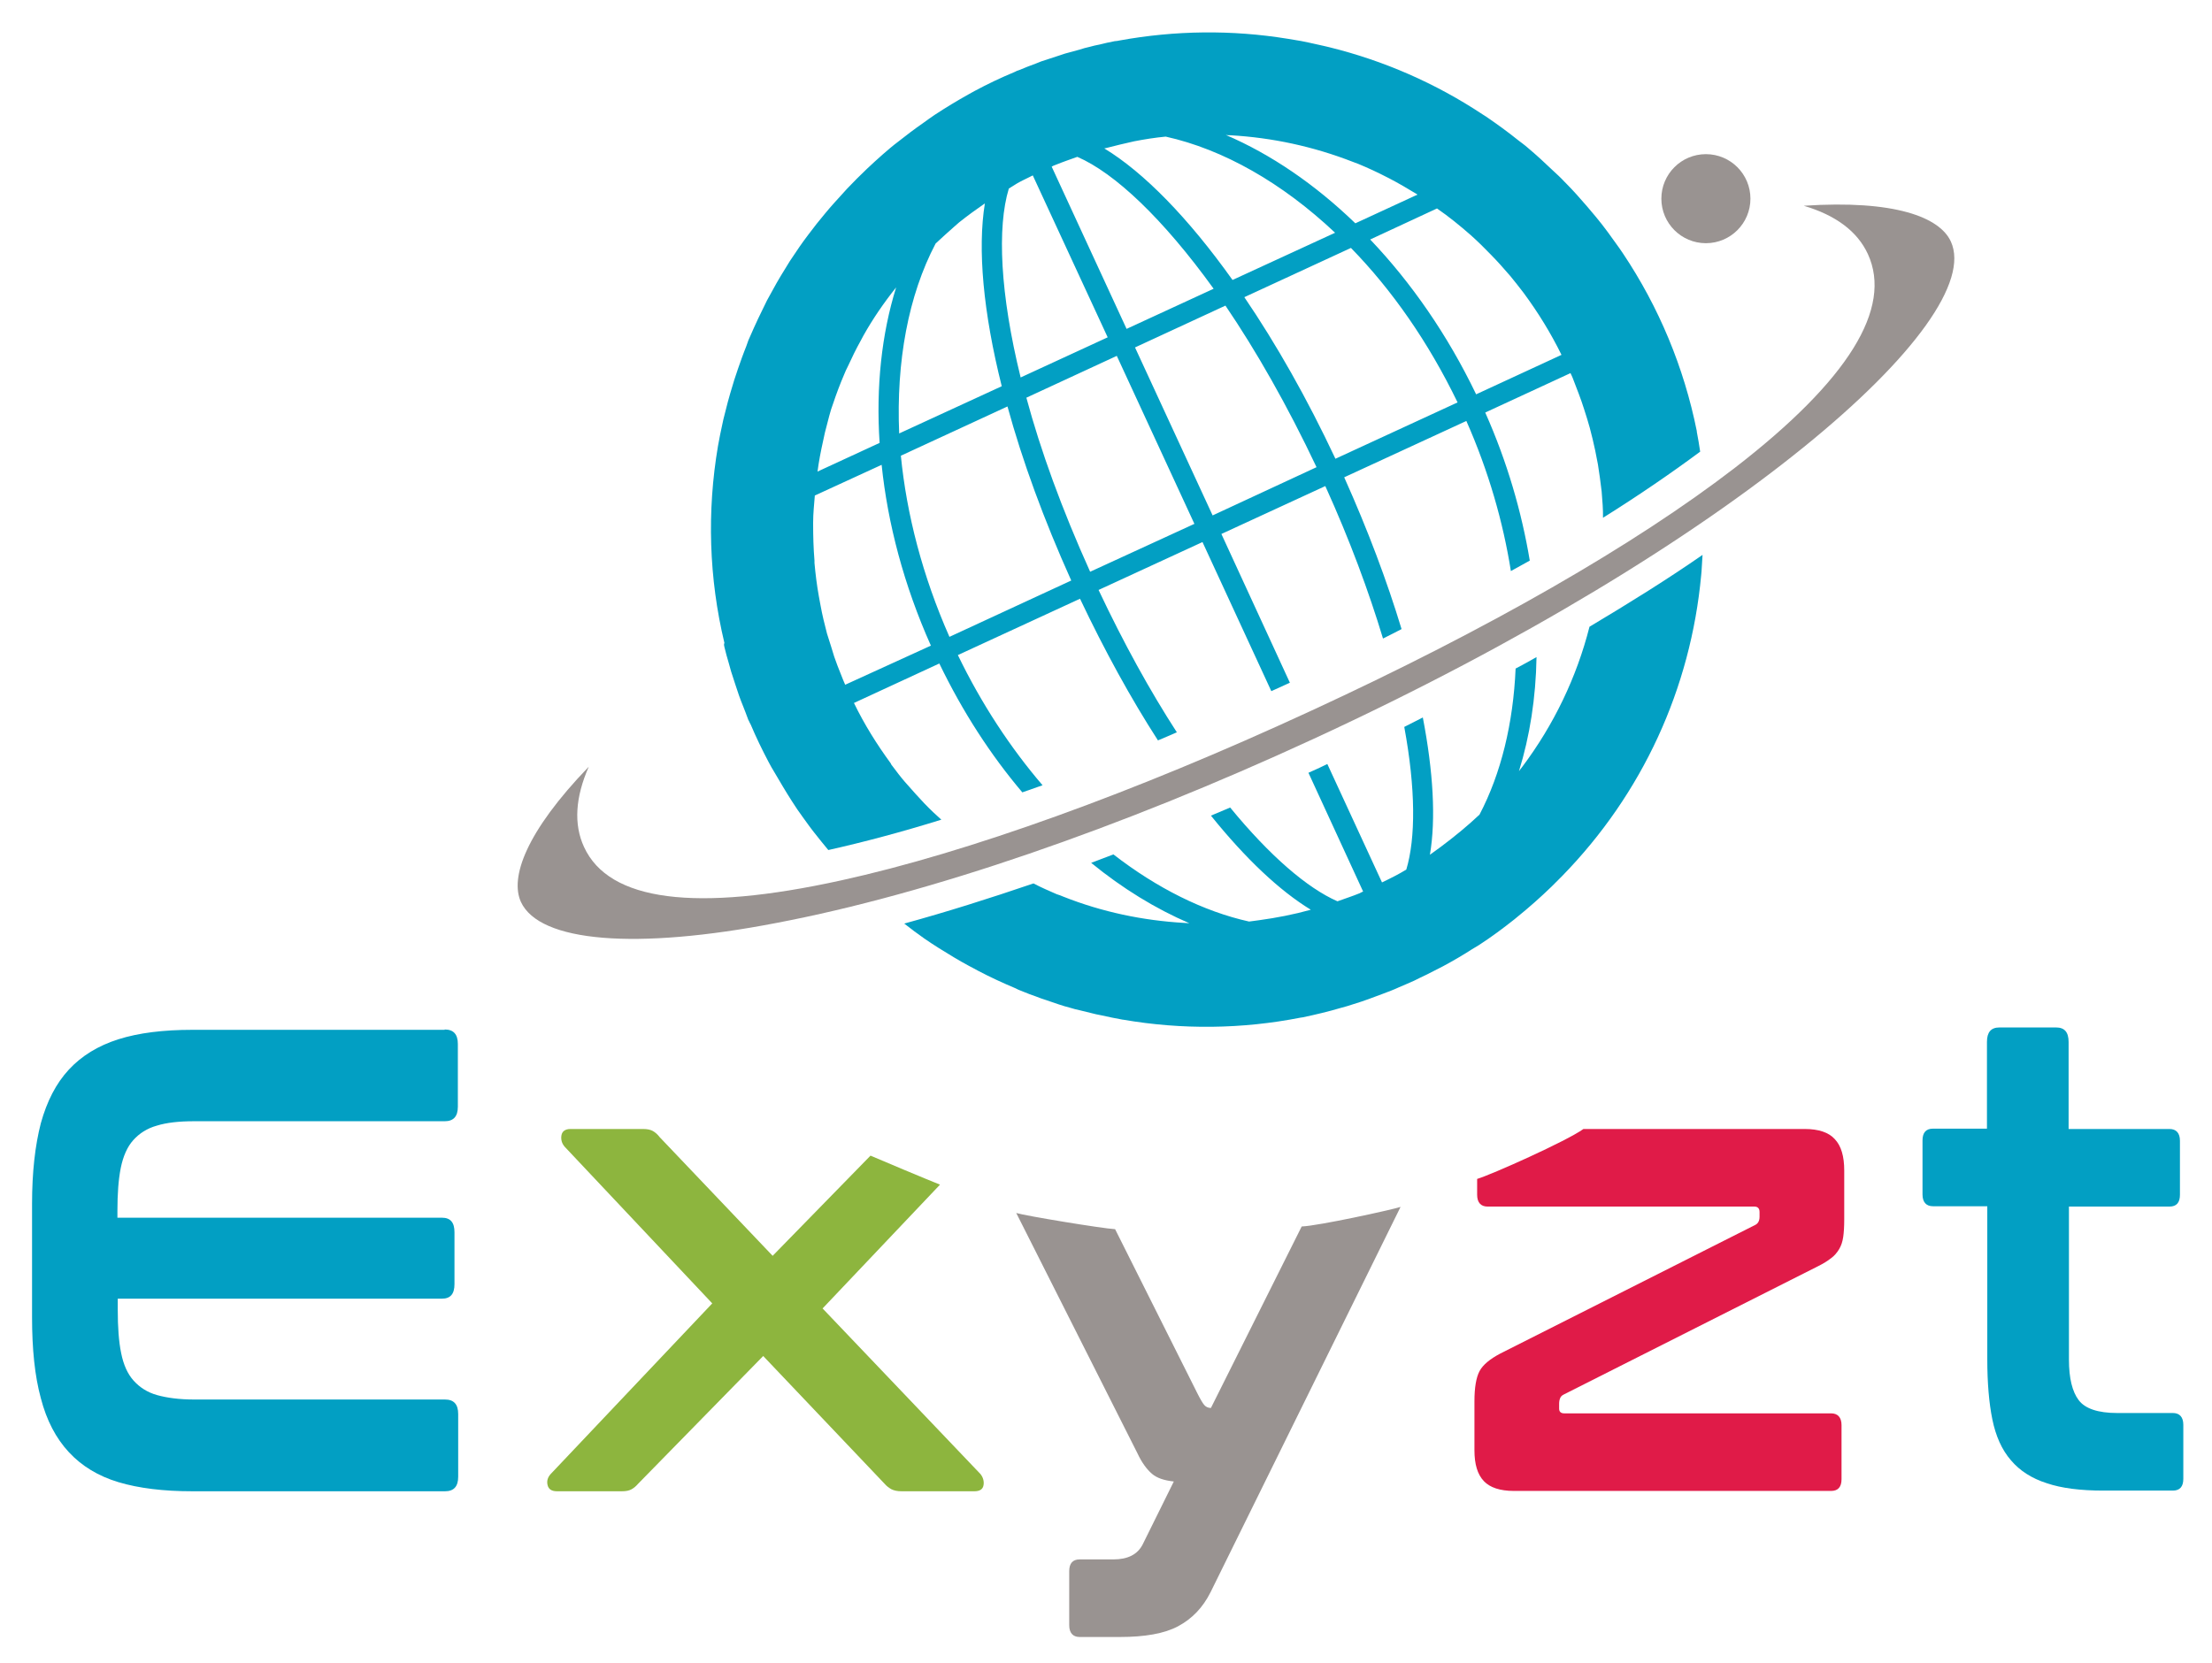
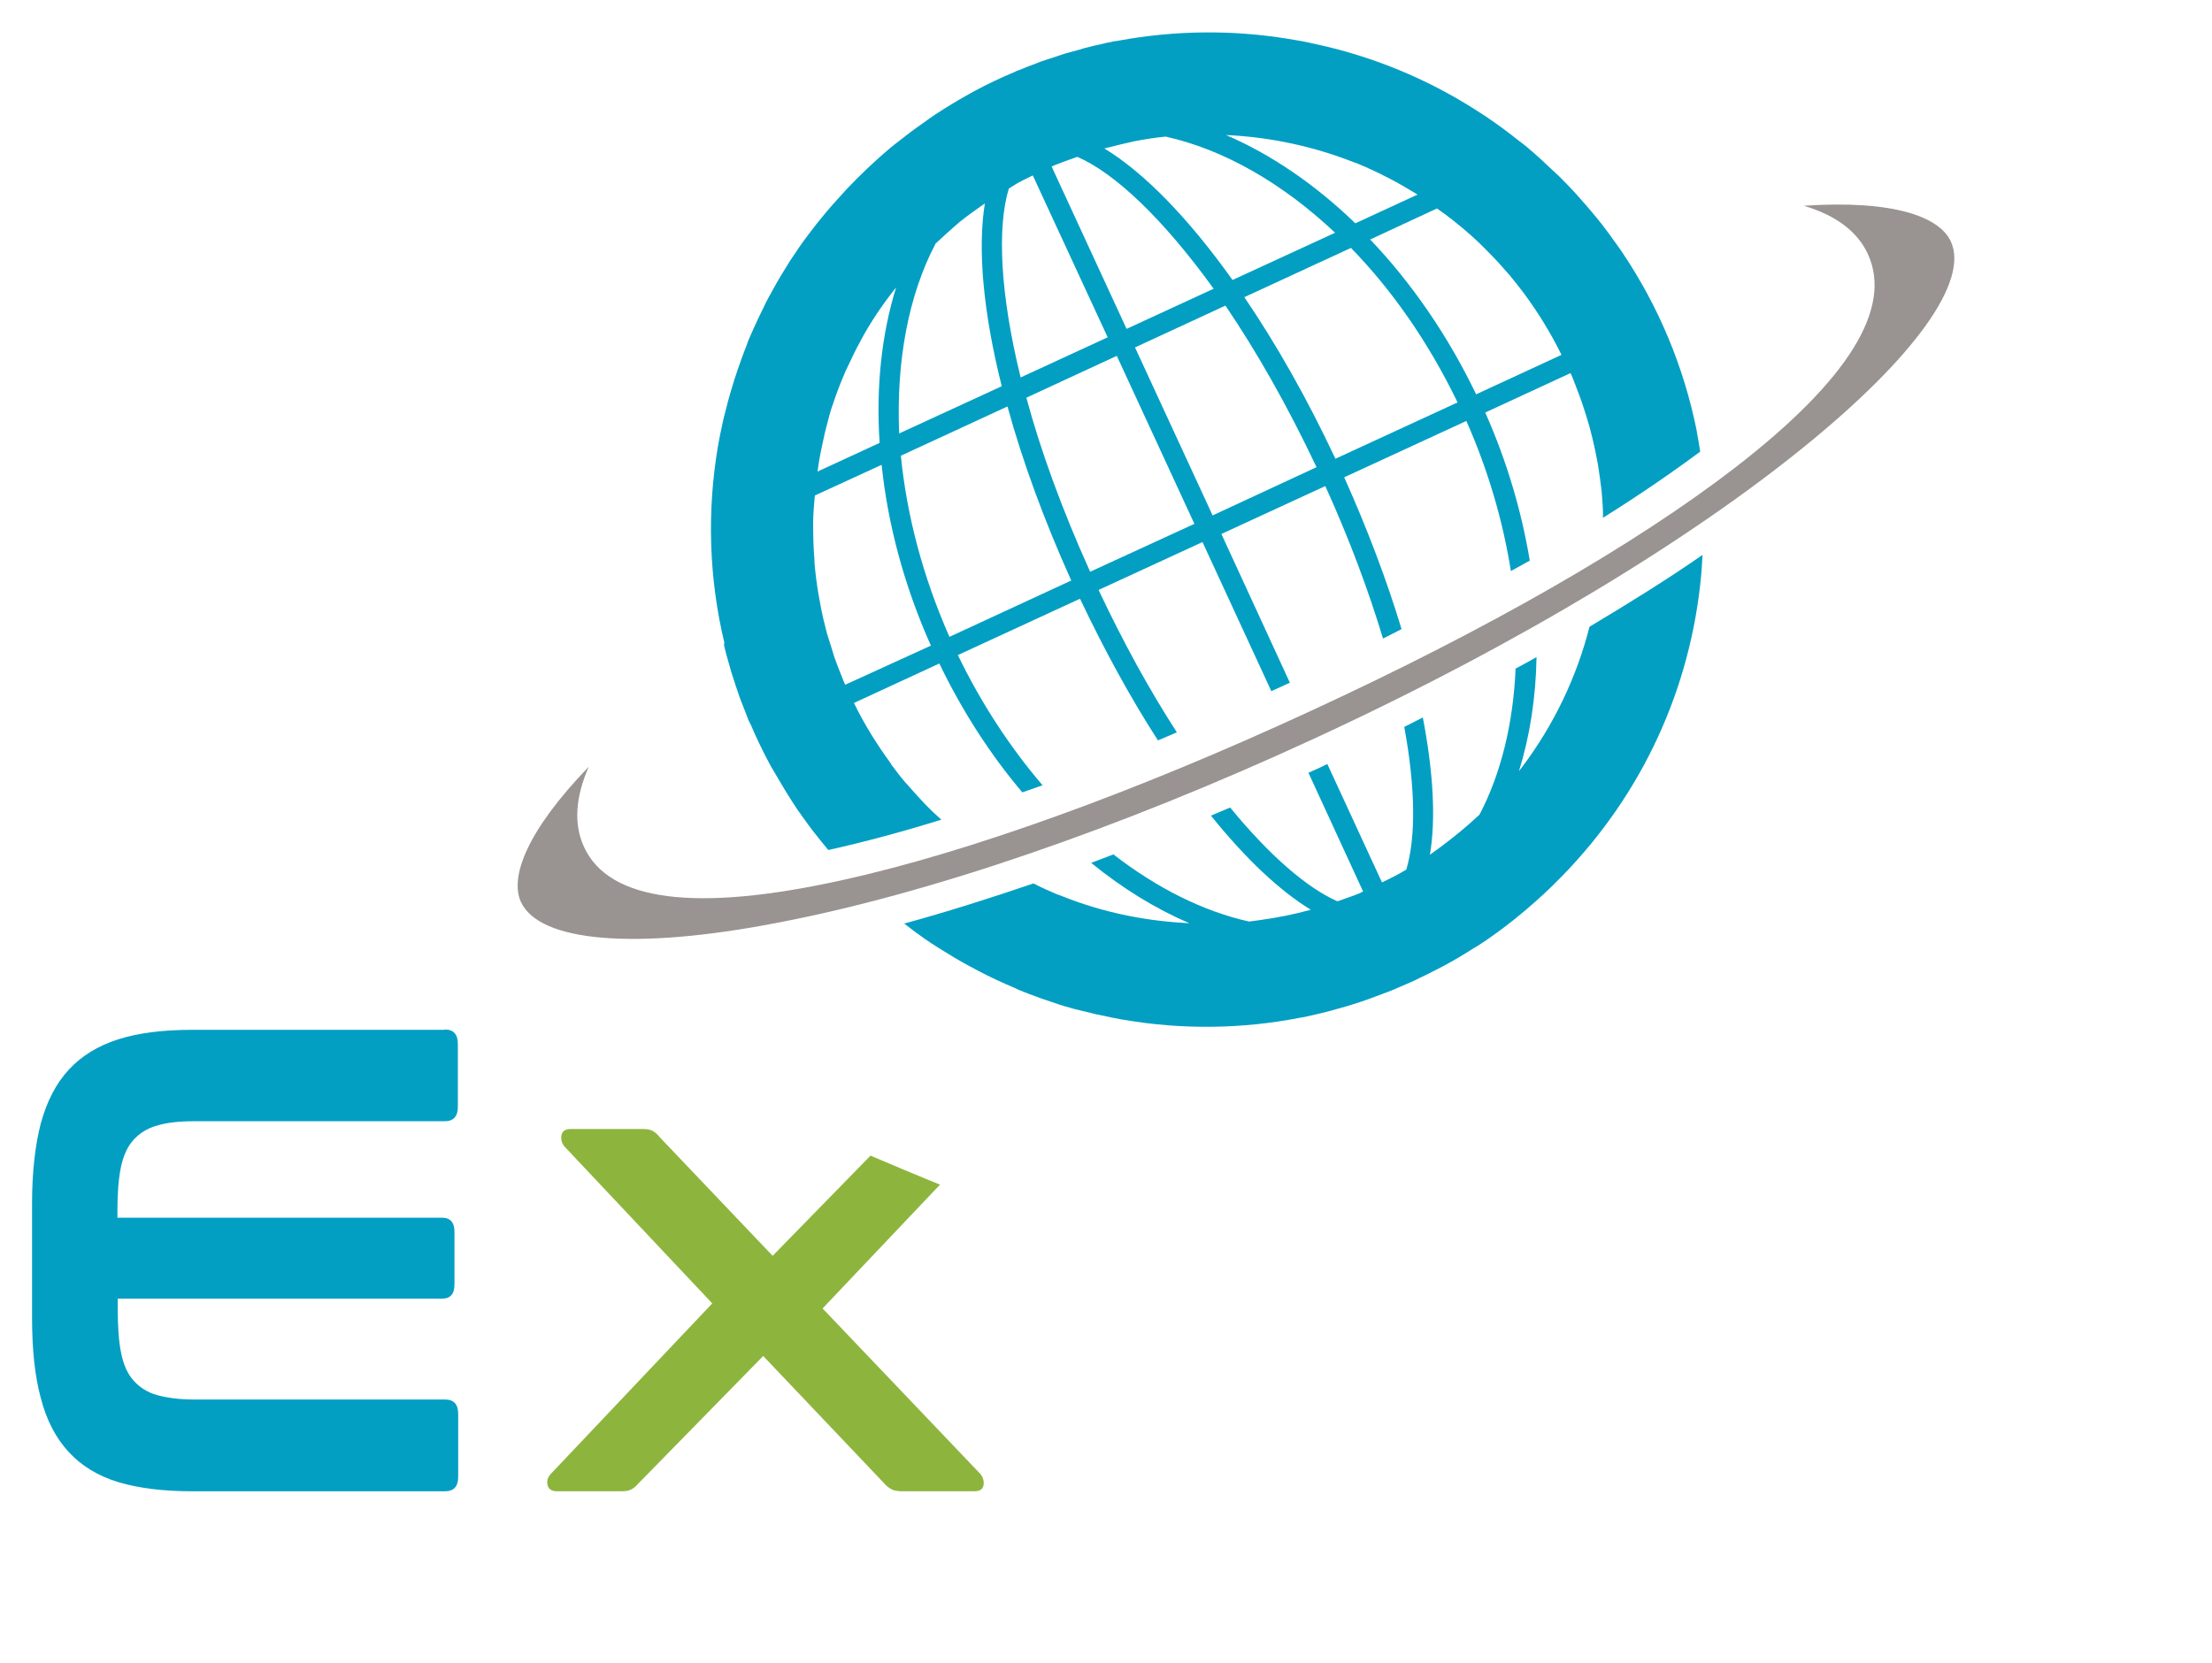
<svg xmlns="http://www.w3.org/2000/svg" version="1.1" id="Calque_1" x="0px" y="0px" viewBox="0 0 655.6 493" style="enable-background:new 0 0 655.6 493;" xml:space="preserve">
  <style type="text/css">
	.st0{fill:#029FC3;}
	.st1{fill:#8DB53E;}
	.st2{fill:#999391;}
	.st3{fill:#E01B48;}
</style>
  <g>
    <path class="st0" d="M131.8,305.2c2.6,0,3.9,1.4,3.9,4.3v18.6c0,2.9-1.3,4.3-3.9,4.3H57.5c-4.4,0-8.1,0.4-11,1.3   c-2.9,0.8-5.2,2.3-7,4.3c-1.8,2-3,4.8-3.7,8.2c-0.7,3.5-1,7.7-1,12.8v2H131c2.5,0,3.7,1.4,3.7,4.3v15.4c0,2.9-1.2,4.3-3.7,4.3H34.9   v3.3c0,5.1,0.3,9.4,1,12.8c0.7,3.5,1.9,6.2,3.7,8.2c1.8,2,4.1,3.5,7,4.3c2.9,0.8,6.5,1.3,11,1.3h74.3c2.6,0,3.9,1.4,3.9,4.3v18.6   c0,2.9-1.3,4.3-3.9,4.3H57c-8.6,0-15.9-0.9-21.9-2.7s-10.9-4.8-14.7-8.9c-3.8-4.1-6.6-9.4-8.3-16c-1.8-6.6-2.6-14.6-2.6-24v-33.6   c0-9.4,0.9-17.3,2.6-23.9c1.8-6.5,4.5-11.8,8.3-15.9c3.8-4.1,8.7-7.1,14.7-9c6-1.9,13.3-2.8,21.9-2.8H131.8z" />
    <path class="st1" d="M190.6,334.7c1.2,0,2.2,0.2,2.9,0.6c0.7,0.4,1.4,1,2,1.8l33.5,35.2l29-29.7c1.3,0.6,17.8,7.5,20.6,8.6   l-34.8,36.7l46.8,49.1c0.8,1,1.1,2.2,0.9,3.3c-0.2,1.2-1.1,1.8-2.7,1.8h-21.6c-1.2,0-2.2-0.2-3-0.6c-0.7-0.4-1.4-0.9-2-1.6   l-36-37.9l-37.1,37.9c-0.6,0.7-1.2,1.2-1.9,1.6c-0.7,0.4-1.6,0.6-2.9,0.6h-19.2c-1.6,0-2.5-0.6-2.8-1.8c-0.3-1.2,0-2.3,0.9-3.3   l47.9-50.6L167.4,340c-0.9-1-1.2-2.2-1-3.4c0.2-1.2,1.1-1.9,2.7-1.9H190.6z" />
-     <path class="st2" d="M415.1,357.8L358.8,472c-2.3,4.6-5.5,7.9-9.6,10.1c-4.1,2.2-9.9,3.2-17.3,3.2h-11.9c-2,0-3.1-1.2-3.1-3.5v-16   c0-2.3,1-3.5,3.1-3.5h10c4.3,0,7.2-1.5,8.7-4.5l9.2-18.6c-2.8-0.3-5-1-6.5-2.3s-3-3.3-4.3-6.1l-35.9-71.2   c2.5,0.8,25.5,4.6,29.3,4.8l24.3,48.5c0.9,1.8,1.6,3,2.1,3.6c0.5,0.6,1.2,0.9,2,0.9l26.9-53.8C390.8,363.4,412.3,358.7,415.1,357.8   z" />
-     <path class="st3" d="M534.9,334.7c4.1,0,7.1,1,8.9,3c1.9,2,2.8,5.1,2.8,9.3v14.5c0,2.1-0.1,3.8-0.3,5.2c-0.2,1.4-0.6,2.6-1.2,3.6   c-0.6,1-1.4,2-2.4,2.7c-1,0.8-2.3,1.6-3.7,2.3l-75.5,38.1c-0.6,0.3-0.9,0.6-1.1,1.1c-0.2,0.5-0.3,1-0.3,1.7v1.4   c0,0.9,0.5,1.4,1.5,1.4h79.1c2,0,3.1,1.2,3.1,3.5v16c0,2.3-1,3.5-3.1,3.5h-94c-4.1,0-7.1-1-8.9-2.9c-1.9-2-2.8-5-2.8-9.2v-14.5   c0-4,0.5-7,1.5-8.9c1-1.9,3.1-3.6,6.1-5.2l75.5-38.1c0.9-0.4,1.4-1.2,1.4-2.5v-1.4c0-1-0.5-1.6-1.5-1.6h-79.1c-2,0-3.1-1.2-3.1-3.5   v-4.7c4.1-1.2,26.5-11.2,31.5-14.8H534.9z" />
-     <path class="st0" d="M588.9,334.7v-25.8c0-2.9,1.2-4.3,3.7-4.3h16.8c2.5,0,3.7,1.4,3.7,4.3v25.8H643c2,0,3.1,1.2,3.1,3.5v16   c0,2.3-1,3.5-3.1,3.5h-29.8v45.4c0,5.5,1,9.5,2.9,12c1.9,2.5,5.7,3.8,11.4,3.8H644c2,0,3.1,1.2,3.1,3.5v16c0,2.3-1,3.5-3.1,3.5   h-20.6c-6.8,0-12.4-0.7-16.8-2.2c-4.4-1.4-8-3.7-10.6-6.8c-2.7-3.1-4.5-7.2-5.5-12.1s-1.5-10.9-1.5-17.8v-45.4h-16.1   c-2,0-3.1-1.2-3.1-3.5v-16c0-2.3,1-3.5,3.1-3.5H588.9z" />
    <g id="XMLID_47_">
      <path id="XMLID_124_" class="st0" d="M214.7,191.8c0.4,1.6,0.8,3.2,1.3,4.8c0.2,0.8,0.5,1.7,0.7,2.5c0.4,1.2,0.8,2.5,1.2,3.7    c0.4,1.1,0.7,2.2,1.1,3.3c0.4,1.1,0.8,2.2,1.3,3.4c0.4,1.1,0.9,2.2,1.3,3.4c0.1,0.3,0.2,0.6,0.4,0.9c0.1,0.3,0.3,0.6,0.5,1    c1.6,3.8,3.4,7.5,5.3,11.1c0.5,1,1.1,2,1.7,3c1.7,2.9,3.4,5.8,5.2,8.6c1,1.6,2.1,3.2,3.2,4.7c1.1,1.5,2.2,3.1,3.4,4.6    c1.4,1.8,2.8,3.5,4.2,5.2c10.3-2.3,21.6-5.3,33.5-9c-0.8-0.7-1.6-1.5-2.4-2.2c-1.8-1.7-3.5-3.5-5.2-5.4c-1.1-1.2-2.1-2.4-3.2-3.6    c-1.3-1.5-2.5-3.1-3.7-4.7c-0.2-0.2-0.4-0.5-0.5-0.8c-4.1-5.6-7.8-11.5-10.9-17.9l25.3-11.7c6.9,14.3,15.2,27.1,24.6,38.2    c2-0.7,4-1.4,6-2.1c-9.5-11.1-18.1-24.1-25.1-38.6l36.2-16.7c7.3,15.4,15.1,29.6,23.1,42c1.9-0.8,3.8-1.6,5.6-2.4    c-7.9-12.2-15.7-26.3-23.2-42.2l30.8-14.2l20.4,44.2c1.8-0.8,3.7-1.7,5.5-2.5L362,158.3l30.8-14.2c7.3,16.1,12.9,31.3,17.1,45.2    c1.8-0.9,3.6-1.8,5.5-2.8c-4.3-14.2-10-29.4-17-45l36.2-16.7c6.6,14.9,10.9,30,13.2,44.5c1.9-1,3.7-2.1,5.6-3.1    c-2.4-14.4-6.7-29.3-13.2-43.9l25.3-11.7c0,0,0,0,0,0.1c0.2,0.4,0.4,0.8,0.6,1.3c0.6,1.5,1.2,3.1,1.8,4.7c0.6,1.5,1.1,3.1,1.6,4.6    c0.6,1.9,1.2,3.7,1.7,5.6c0.6,2.2,1.1,4.4,1.6,6.7c0.3,1.4,0.5,2.7,0.8,4.1c0.4,2.6,0.8,5.3,1.1,8c0.1,1.3,0.2,2.7,0.3,4    c0.1,1.3,0.1,2.5,0.1,3.8c10.7-6.7,20.3-13.3,28.8-19.6c-0.3-2-0.6-3.9-1-5.9c0-0.1,0-0.1,0-0.2c-3.8-18.9-11.2-36.7-21.9-52.7    c-0.4-0.5-0.7-1.1-1.1-1.6c-2.2-3.1-4.4-6.2-6.9-9.2c-0.9-1.1-1.8-2.1-2.7-3.2c-2-2.3-4-4.6-6.2-6.8c-0.1-0.1-0.3-0.3-0.4-0.4    c-1.1-1.2-2.3-2.3-3.5-3.4c-2.4-2.3-4.9-4.6-7.4-6.7c-0.9-0.8-1.9-1.5-2.8-2.2c-3.1-2.5-6.3-4.8-9.5-7c-0.4-0.2-0.7-0.5-1.1-0.7    c-13.9-9.2-29.2-15.9-45.4-19.9c-0.6-0.1-1.1-0.3-1.7-0.4c-1.5-0.3-3-0.7-4.5-1c-1.4-0.3-2.9-0.6-4.3-0.8    c-0.6-0.1-1.2-0.2-1.8-0.3c-16.6-2.7-33.4-2.5-49.9,0.5c-0.5,0.1-0.9,0.2-1.4,0.2c-1.5,0.3-3,0.6-4.5,1c-1,0.2-2,0.4-3,0.7    c-1,0.2-2,0.5-2.9,0.8c-1.5,0.4-2.9,0.8-4.4,1.2c-0.6,0.2-1.2,0.4-1.8,0.6c-1.7,0.6-3.5,1.1-5.2,1.7c-0.5,0.2-1,0.4-1.5,0.6    c-1.7,0.6-3.4,1.3-5.1,2c-0.2,0.1-0.4,0.1-0.6,0.2c-0.2,0.1-0.4,0.2-0.6,0.3c-4.1,1.7-8.1,3.6-12,5.7c-0.6,0.3-1.2,0.7-1.8,1    c-3.4,1.9-6.7,3.9-9.9,6c-1.2,0.8-2.3,1.6-3.4,2.4c-2.6,1.8-5.1,3.7-7.5,5.6c-1.6,1.2-3.1,2.5-4.6,3.8c-1.6,1.4-3.1,2.8-4.6,4.2    c-2,1.9-4,3.9-5.9,5.9c-1.3,1.4-2.6,2.9-3.9,4.3c-1.8,2-3.5,4.1-5.2,6.2c-1.7,2.2-3.4,4.4-5,6.7c-1,1.4-1.9,2.9-2.9,4.3    c-1.8,2.9-3.6,5.8-5.2,8.8c-0.5,1-1.1,1.9-1.6,2.9c-1.8,3.6-3.5,7.2-5.1,10.9c-0.1,0.3-0.3,0.6-0.4,0.9c-0.2,0.5-0.4,1.1-0.6,1.7    c-0.4,1.1-0.9,2.2-1.3,3.4c-0.4,1.1-0.8,2.3-1.2,3.4c-0.4,1.1-0.7,2.2-1.1,3.3c-0.4,1.3-0.8,2.7-1.2,4c-0.2,0.8-0.5,1.7-0.7,2.5    c-0.4,1.7-0.9,3.4-1.3,5.1c-0.1,0.5-0.2,0.9-0.3,1.4c-0.5,2.2-0.9,4.3-1.3,6.5c0,0,0,0,0,0c-3.3,19.4-2.7,39.2,1.9,58.4    C214.5,191,214.6,191.4,214.7,191.8z M281.4,188.8c-8-18.1-12.7-36.4-14.4-53.7l31.6-14.6c4.4,16.1,10.8,33.6,18.9,51.6    L281.4,188.8z M323.1,169.5c-8.4-18.6-14.7-36-18.9-51.6l26.8-12.4l23,49.8L323.1,169.5z M359.4,152.8l-23-49.8l26.8-12.4    c9.1,13.4,18.3,29.5,27,47.9L359.4,152.8z M395.8,136c-8.4-17.9-17.6-34.1-27-47.9l31.6-14.6c12.2,12.5,23,28,31.6,45.8L395.8,136    z M435.9,69.7c1.1,1,2.2,2,3.2,3c1.9,1.9,3.8,3.8,5.6,5.8c1,1.1,1.9,2.2,2.9,3.3c1.3,1.6,2.6,3.2,3.8,4.8c0.1,0.1,0.2,0.3,0.3,0.4    c4.2,5.7,7.9,11.7,11.1,18.2l-25.3,11.7c-8.5-17.7-19.3-33.2-31.4-45.9l19.8-9.2C429.4,64.2,432.7,66.9,435.9,69.7z M364.7,40.1    c12.3,0.7,24.5,3.3,36.3,7.9c0.5,0.2,1.1,0.4,1.6,0.6c2.9,1.2,5.7,2.5,8.4,3.9c0.2,0.1,0.4,0.2,0.6,0.3c2.9,1.5,5.6,3.1,8.4,4.8    c0,0,0.1,0.1,0.1,0.1l-18.4,8.5c-12-11.6-25.1-20.5-38.4-26.2C363.7,40.1,364.2,40.1,364.7,40.1z M327.8,43.9    c2.8-0.7,5.5-1.4,8.3-2c3.1-0.6,6.2-1.1,9.4-1.4c17.1,3.8,34.5,13.7,50.2,28.5l-30.4,14c-13.1-18.4-26.3-31.9-38-39    C327.4,44,327.6,43.9,327.8,43.9z M312.8,48.9c2.2-0.9,4.3-1.6,6.5-2.4c11.1,4.8,25.4,18.3,40.4,39.1l-25.8,11.9l-22.2-48.1    C312.1,49.2,312.4,49,312.8,48.9z M299,55.9c0.8-0.5,1.6-1,2.4-1.5c1.2-0.7,2.5-1.3,3.7-1.9c0.3-0.2,0.7-0.3,1-0.5l22.2,48    l-25.8,11.9C296.4,87.1,295.5,67.4,299,55.9z M277.3,72.2c1.8-1.7,3.6-3.3,5.4-4.9c0.6-0.5,1.1-1,1.6-1.4c2.5-2,5-3.8,7.6-5.6    c-2.2,13.5-0.5,32.3,5,54.2l-30.4,14C265.6,107.2,269.2,87.6,277.3,72.2z M242.6,137.7c0.5-3.2,1.2-6.3,1.9-9.5    c0.4-1.7,0.9-3.3,1.3-5c0.3-1.2,0.7-2.4,1.1-3.5c1-3,2.1-5.9,3.3-8.7c0.3-0.8,0.7-1.6,1.1-2.4c1.2-2.6,2.4-5.1,3.8-7.6    c0.3-0.5,0.5-1,0.8-1.5c2.8-5,6.1-9.8,9.7-14.3c-4.3,13.8-6,29.5-4.9,46.1l-18.4,8.5C242.4,139.1,242.5,138.4,242.6,137.7z     M241.5,146.9l19.8-9.1c1.8,17.4,6.6,35.7,14.6,53.6L250.5,203c-0.2-0.5-0.4-0.9-0.6-1.4c-0.6-1.4-1.1-2.9-1.7-4.3    c-0.7-1.8-1.3-3.6-1.8-5.4c-0.4-1.4-0.9-2.7-1.3-4.1c-0.7-2.7-1.4-5.5-1.9-8.3c-0.2-0.9-0.3-1.8-0.5-2.7c-0.6-3.3-1-6.6-1.3-9.9    c0-0.2,0-0.5,0-0.7c-0.3-3.6-0.4-7.2-0.4-10.8c0-0.2,0-0.3,0-0.5C241,152.2,241.3,149.5,241.5,146.9z" />
      <path id="XMLID_48_" class="st0" d="M471.1,185.8c-3.8,15-10.6,29.1-19.9,41.5c-0.3,0.4-0.6,0.8-1,1.3c3.2-10.3,5-21.7,5.2-33.8    c-2.1,1.2-4.1,2.3-6.2,3.4c-0.7,16.2-4.3,31.1-10.7,43.3c-3.6,3.4-7.4,6.5-11.4,9.5c-1.1,0.8-2.2,1.6-3.3,2.4    c1.8-10.6,1-24.6-2.1-40.7c-1.8,0.9-3.7,1.9-5.5,2.8c3.4,18.4,3.4,33,0.6,42.3c-2.3,1.4-4.7,2.6-7.2,3.8l-16.2-35.1    c-0.8,0.4-1.5,0.7-2.3,1.1c-1.1,0.5-2.2,1-3.3,1.5l16.2,35.2c-0.4,0.2-0.7,0.3-1,0.5c-2.2,0.9-4.4,1.6-6.6,2.4    c-8.9-3.9-20-13.4-31.8-27.8c-1.9,0.8-3.8,1.6-5.7,2.4c10.3,12.8,20.4,22.3,29.6,27.9c-5,1.4-10.2,2.4-15.3,3.1    c-1,0.1-2,0.3-3,0.4c-13.5-3-27.3-9.9-40.2-19.9c-2.2,0.8-4.4,1.7-6.6,2.5c9.3,7.6,19.1,13.6,29.1,17.9c-0.5,0-1.1-0.1-1.6-0.1    c-12.1-0.7-24.2-3.2-35.8-7.8c-0.6-0.3-1.3-0.5-1.9-0.7c-2.3-1-4.6-2-6.9-3.2c-13.2,4.5-25.9,8.5-38.3,11.9c1.9,1.5,3.9,3,5.9,4.4    c1.5,1,2.9,2,4.4,2.9c2.9,1.8,5.8,3.6,8.8,5.2c0.9,0.5,1.9,1,2.8,1.5c3.6,1.9,7.3,3.6,11.1,5.2c0.3,0.1,0.5,0.3,0.8,0.4    c0.5,0.2,1,0.4,1.5,0.6c1.2,0.5,2.5,1,3.7,1.4c1,0.4,2.1,0.8,3.1,1.1c1.2,0.4,2.4,0.8,3.5,1.2c1.2,0.4,2.5,0.8,3.7,1.1    c0.9,0.3,1.8,0.5,2.7,0.7c1.6,0.4,3.3,0.8,4.9,1.2c0.5,0.1,1,0.2,1.5,0.3c2.1,0.5,4.3,0.9,6.4,1.3c0,0,0.1,0,0.1,0    c17.4,3,35.2,2.8,52.5-0.6c0.2,0,0.5-0.1,0.7-0.1c3.8-0.8,7.6-1.7,11.3-2.8c1.2-0.3,2.5-0.7,3.7-1.1c3-0.9,5.9-2,8.8-3.1    c1.6-0.6,3.2-1.2,4.7-1.9c1.6-0.7,3.1-1.3,4.6-2c1.2-0.6,2.4-1.2,3.7-1.8c1.6-0.8,3.1-1.6,4.7-2.4c3-1.6,5.9-3.3,8.7-5.1    c0.7-0.4,1.3-0.8,2-1.2c3.7-2.4,7.2-5,10.6-7.7c0.2-0.2,0.4-0.3,0.6-0.5c3.6-2.9,7.1-6,10.4-9.2c0.1-0.1,0.1-0.1,0.2-0.2    c0,0,0.1-0.1,0.1-0.1c0.9-0.9,1.9-1.9,2.8-2.8c23.8-24.4,38.1-55.6,41.2-89.2c0-0.4,0.1-0.7,0.1-1.1c0.1-1.6,0.2-3.3,0.3-4.9    C494.4,171.6,483,178.7,471.1,185.8z" />
    </g>
    <path id="XMLID_46_" class="st2" d="M154.4,267.4c5.5,11.9,33.9,14.3,75.8,6.2c45.2-8.6,101.6-28,159-54.5   C514.1,161.5,589,95.1,578.2,71.6c-3.3-7.2-16.6-12.4-43.6-10.6c9.5,2.8,15.9,7.6,19,14.3c7.4,16.1-5.8,37.4-39.3,63.3   c-29.7,22.9-73.2,47.9-125.9,72.2c-52.3,24.2-101.7,42-139.1,50.2c-43.2,9.5-68.8,6.2-76.2-9.9c-3.1-6.7-2.6-14.7,1.4-23.8   C155.8,246.7,151.1,260.2,154.4,267.4z" />
    <g id="XMLID_18_">
-       <circle id="XMLID_19_" class="st2" cx="505.6" cy="58.9" r="13.2" />
-     </g>
+       </g>
  </g>
</svg>